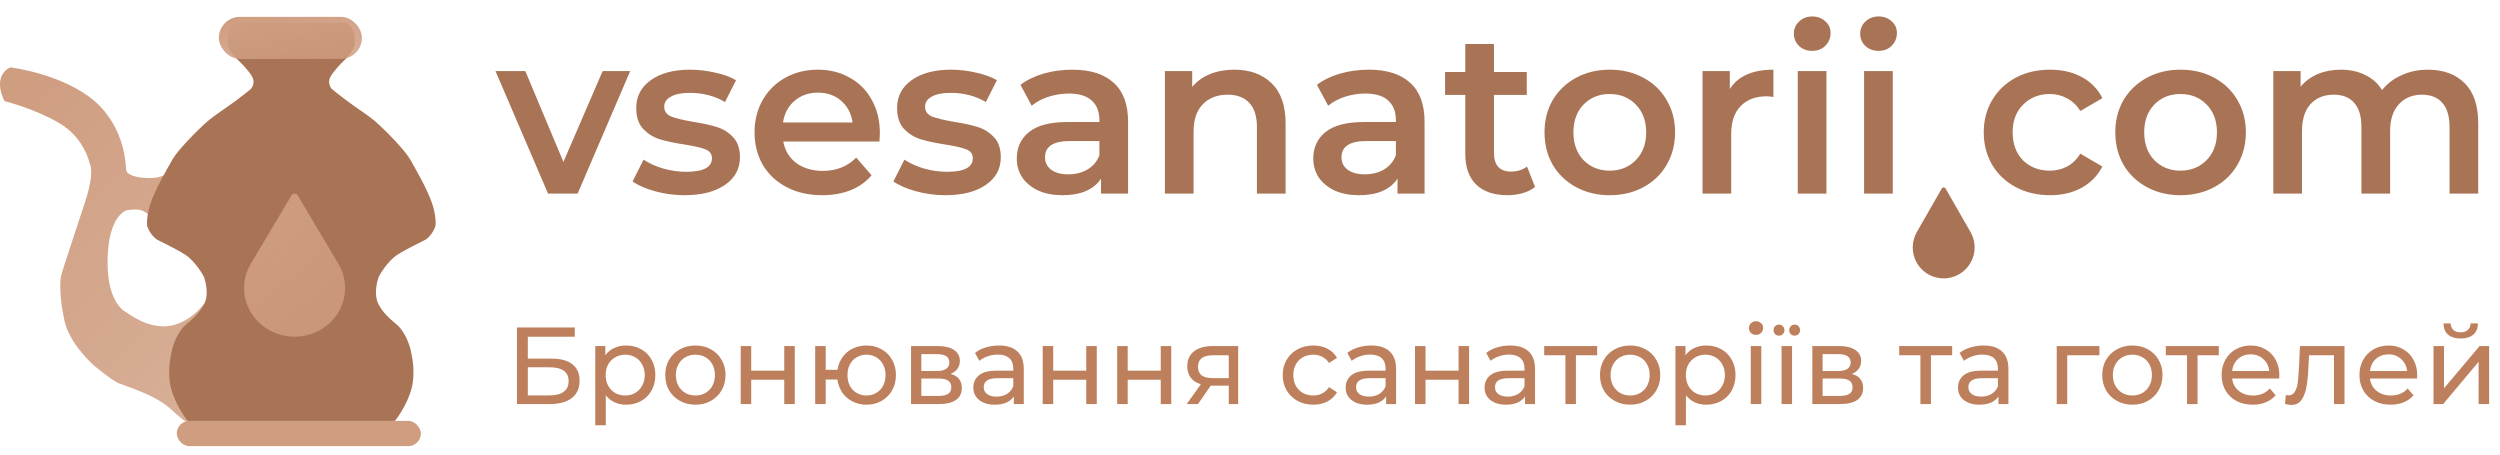
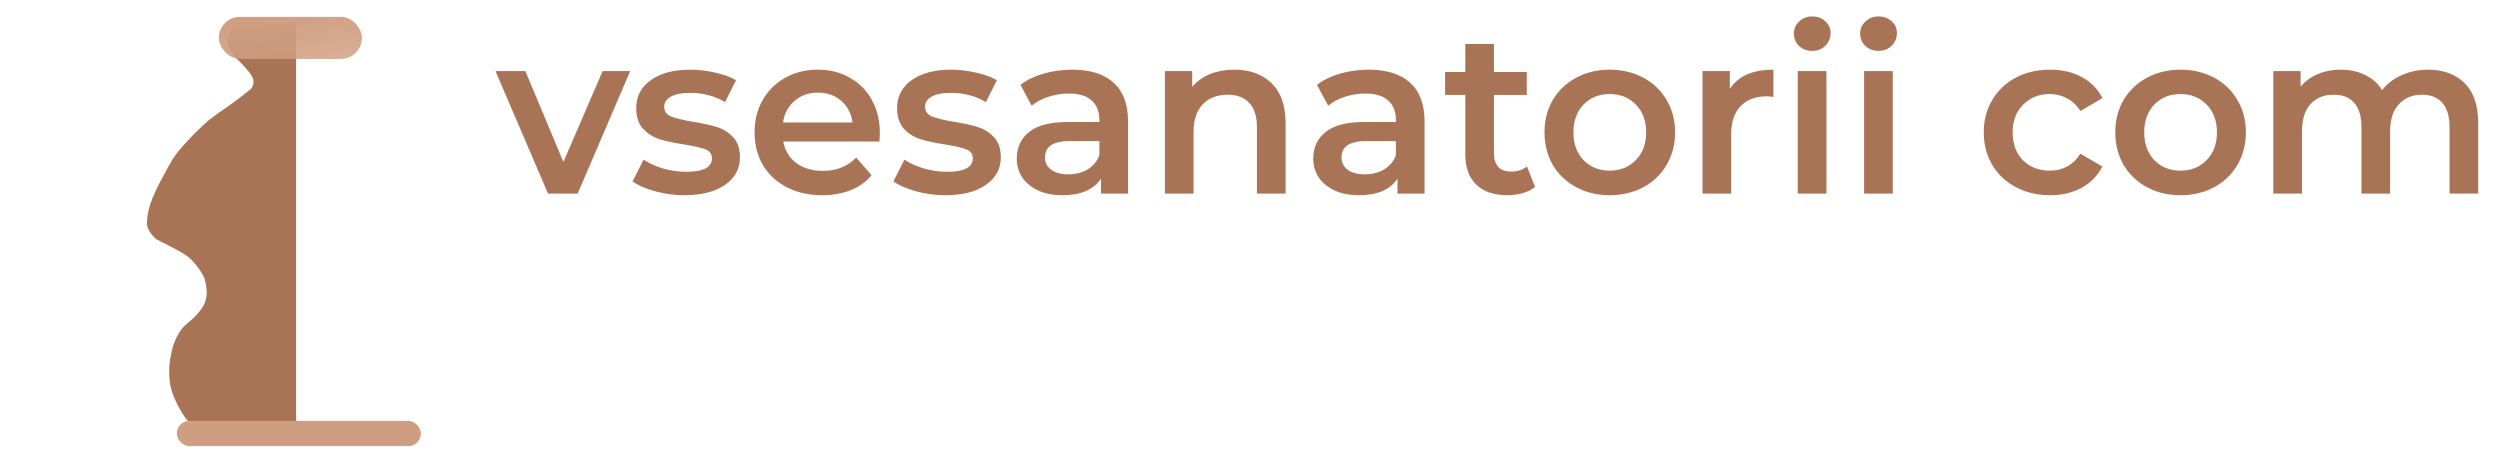
<svg xmlns="http://www.w3.org/2000/svg" width="297" height="54" viewBox="0 0 297 54" fill="none">
-   <path d="M61.417 38.9H68.281V40.005H62.704V42.605H65.538C66.621 42.605 67.445 42.83 68.008 43.281C68.571 43.732 68.853 44.382 68.853 45.231C68.853 46.124 68.545 46.808 67.93 47.285C67.323 47.762 66.452 48 65.317 48H61.417V38.9ZM65.265 46.973C66.01 46.973 66.578 46.83 66.968 46.544C67.358 46.258 67.553 45.838 67.553 45.283C67.553 44.182 66.79 43.632 65.265 43.632H62.704V46.973H65.265ZM74.371 41.045C75.038 41.045 75.636 41.192 76.165 41.487C76.694 41.782 77.105 42.193 77.4 42.722C77.703 43.251 77.855 43.862 77.855 44.555C77.855 45.248 77.703 45.864 77.4 46.401C77.105 46.93 76.694 47.341 76.165 47.636C75.636 47.931 75.038 48.078 74.371 48.078C73.877 48.078 73.422 47.983 73.006 47.792C72.599 47.601 72.252 47.324 71.966 46.96V50.522H70.718V41.11H71.914V42.202C72.191 41.821 72.542 41.535 72.967 41.344C73.391 41.145 73.859 41.045 74.371 41.045ZM74.267 46.986C74.709 46.986 75.103 46.886 75.45 46.687C75.805 46.479 76.082 46.193 76.282 45.829C76.49 45.456 76.594 45.032 76.594 44.555C76.594 44.078 76.49 43.658 76.282 43.294C76.082 42.921 75.805 42.635 75.45 42.436C75.103 42.237 74.709 42.137 74.267 42.137C73.834 42.137 73.439 42.241 73.084 42.449C72.737 42.648 72.46 42.93 72.252 43.294C72.052 43.658 71.953 44.078 71.953 44.555C71.953 45.032 72.052 45.456 72.252 45.829C72.451 46.193 72.728 46.479 73.084 46.687C73.439 46.886 73.834 46.986 74.267 46.986ZM82.619 48.078C81.934 48.078 81.319 47.926 80.773 47.623C80.227 47.32 79.798 46.904 79.486 46.375C79.183 45.838 79.031 45.231 79.031 44.555C79.031 43.879 79.183 43.277 79.486 42.748C79.798 42.211 80.227 41.795 80.773 41.5C81.319 41.197 81.934 41.045 82.619 41.045C83.304 41.045 83.915 41.197 84.452 41.5C84.998 41.795 85.423 42.211 85.726 42.748C86.038 43.277 86.194 43.879 86.194 44.555C86.194 45.231 86.038 45.838 85.726 46.375C85.423 46.904 84.998 47.32 84.452 47.623C83.915 47.926 83.304 48.078 82.619 48.078ZM82.619 46.986C83.061 46.986 83.455 46.886 83.802 46.687C84.157 46.479 84.435 46.193 84.634 45.829C84.833 45.456 84.933 45.032 84.933 44.555C84.933 44.078 84.833 43.658 84.634 43.294C84.435 42.921 84.157 42.635 83.802 42.436C83.455 42.237 83.061 42.137 82.619 42.137C82.177 42.137 81.778 42.237 81.423 42.436C81.076 42.635 80.799 42.921 80.591 43.294C80.392 43.658 80.292 44.078 80.292 44.555C80.292 45.032 80.392 45.456 80.591 45.829C80.799 46.193 81.076 46.479 81.423 46.687C81.778 46.886 82.177 46.986 82.619 46.986ZM87.996 41.11H89.244V44.035H93.17V41.11H94.418V48H93.17V45.114H89.244V48H87.996V41.11ZM102.942 41.045C103.609 41.045 104.207 41.197 104.736 41.5C105.264 41.795 105.68 42.211 105.984 42.748C106.287 43.277 106.439 43.879 106.439 44.555C106.439 45.231 106.287 45.838 105.984 46.375C105.68 46.904 105.264 47.32 104.736 47.623C104.207 47.926 103.609 48.078 102.942 48.078C102.335 48.078 101.785 47.952 101.291 47.701C100.797 47.45 100.389 47.099 100.069 46.648C99.757 46.189 99.562 45.669 99.484 45.088H98.093V48H96.845V41.11H98.093V43.931H99.497C99.583 43.359 99.783 42.856 100.095 42.423C100.415 41.981 100.818 41.643 101.304 41.409C101.798 41.166 102.344 41.045 102.942 41.045ZM102.942 46.986C103.366 46.986 103.748 46.886 104.086 46.687C104.432 46.488 104.705 46.206 104.905 45.842C105.104 45.469 105.204 45.04 105.204 44.555C105.204 44.078 105.104 43.658 104.905 43.294C104.705 42.921 104.432 42.635 104.086 42.436C103.748 42.237 103.366 42.137 102.942 42.137C102.517 42.137 102.131 42.237 101.785 42.436C101.438 42.635 101.165 42.921 100.966 43.294C100.775 43.658 100.68 44.078 100.68 44.555C100.68 45.04 100.775 45.469 100.966 45.842C101.165 46.206 101.438 46.488 101.785 46.687C102.131 46.886 102.517 46.986 102.942 46.986ZM112.925 44.425C113.818 44.65 114.264 45.209 114.264 46.102C114.264 46.709 114.035 47.177 113.575 47.506C113.125 47.835 112.449 48 111.547 48H108.232V41.11H111.43C112.245 41.11 112.882 41.266 113.341 41.578C113.801 41.881 114.03 42.315 114.03 42.878C114.03 43.242 113.931 43.558 113.731 43.827C113.541 44.087 113.272 44.286 112.925 44.425ZM109.454 44.074H111.326C111.803 44.074 112.163 43.987 112.405 43.814C112.657 43.641 112.782 43.389 112.782 43.06C112.782 42.401 112.297 42.072 111.326 42.072H109.454V44.074ZM111.456 47.038C111.976 47.038 112.366 46.956 112.626 46.791C112.886 46.626 113.016 46.371 113.016 46.024C113.016 45.669 112.895 45.404 112.652 45.231C112.418 45.058 112.046 44.971 111.534 44.971H109.454V47.038H111.456ZM118.675 41.045C119.628 41.045 120.356 41.279 120.859 41.747C121.37 42.215 121.626 42.913 121.626 43.84V48H120.443V47.09C120.235 47.411 119.936 47.658 119.546 47.831C119.164 47.996 118.709 48.078 118.181 48.078C117.409 48.078 116.79 47.892 116.322 47.519C115.862 47.146 115.633 46.657 115.633 46.05C115.633 45.443 115.854 44.958 116.296 44.594C116.738 44.221 117.44 44.035 118.402 44.035H120.378V43.788C120.378 43.251 120.222 42.839 119.91 42.553C119.598 42.267 119.138 42.124 118.532 42.124C118.124 42.124 117.726 42.193 117.336 42.332C116.946 42.462 116.616 42.64 116.348 42.865L115.828 41.929C116.183 41.643 116.608 41.426 117.102 41.279C117.596 41.123 118.12 41.045 118.675 41.045ZM118.389 47.116C118.865 47.116 119.277 47.012 119.624 46.804C119.97 46.587 120.222 46.284 120.378 45.894V44.932H118.454C117.396 44.932 116.868 45.287 116.868 45.998C116.868 46.345 117.002 46.618 117.271 46.817C117.539 47.016 117.912 47.116 118.389 47.116ZM123.873 41.11H125.121V44.035H129.047V41.11H130.295V48H129.047V45.114H125.121V48H123.873V41.11ZM132.722 41.11H133.97V44.035H137.896V41.11H139.144V48H137.896V45.114H133.97V48H132.722V41.11ZM147.095 41.11V48H145.977V45.816H143.975H143.832L142.324 48H140.985L142.662 45.647C142.142 45.491 141.744 45.235 141.466 44.88C141.189 44.516 141.05 44.065 141.05 43.528C141.05 42.739 141.319 42.141 141.856 41.734C142.394 41.318 143.135 41.11 144.079 41.11H147.095ZM142.324 43.567C142.324 44.026 142.467 44.369 142.753 44.594C143.048 44.811 143.486 44.919 144.066 44.919H145.977V42.202H144.118C142.922 42.202 142.324 42.657 142.324 43.567ZM156.025 48.078C155.323 48.078 154.694 47.926 154.14 47.623C153.594 47.32 153.165 46.904 152.853 46.375C152.541 45.838 152.385 45.231 152.385 44.555C152.385 43.879 152.541 43.277 152.853 42.748C153.165 42.211 153.594 41.795 154.14 41.5C154.694 41.197 155.323 41.045 156.025 41.045C156.649 41.045 157.203 41.171 157.689 41.422C158.183 41.673 158.564 42.037 158.833 42.514L157.884 43.125C157.667 42.796 157.398 42.549 157.078 42.384C156.757 42.219 156.402 42.137 156.012 42.137C155.561 42.137 155.154 42.237 154.79 42.436C154.434 42.635 154.153 42.921 153.945 43.294C153.745 43.658 153.646 44.078 153.646 44.555C153.646 45.04 153.745 45.469 153.945 45.842C154.153 46.206 154.434 46.488 154.79 46.687C155.154 46.886 155.561 46.986 156.012 46.986C156.402 46.986 156.757 46.904 157.078 46.739C157.398 46.574 157.667 46.327 157.884 45.998L158.833 46.596C158.564 47.073 158.183 47.441 157.689 47.701C157.203 47.952 156.649 48.078 156.025 48.078ZM162.905 41.045C163.859 41.045 164.587 41.279 165.089 41.747C165.601 42.215 165.856 42.913 165.856 43.84V48H164.673V47.09C164.465 47.411 164.166 47.658 163.776 47.831C163.395 47.996 162.94 48.078 162.411 48.078C161.64 48.078 161.02 47.892 160.552 47.519C160.093 47.146 159.863 46.657 159.863 46.05C159.863 45.443 160.084 44.958 160.526 44.594C160.968 44.221 161.67 44.035 162.632 44.035H164.608V43.788C164.608 43.251 164.452 42.839 164.14 42.553C163.828 42.267 163.369 42.124 162.762 42.124C162.355 42.124 161.956 42.193 161.566 42.332C161.176 42.462 160.847 42.64 160.578 42.865L160.058 41.929C160.414 41.643 160.838 41.426 161.332 41.279C161.826 41.123 162.351 41.045 162.905 41.045ZM162.619 47.116C163.096 47.116 163.508 47.012 163.854 46.804C164.201 46.587 164.452 46.284 164.608 45.894V44.932H162.684C161.627 44.932 161.098 45.287 161.098 45.998C161.098 46.345 161.233 46.618 161.501 46.817C161.77 47.016 162.143 47.116 162.619 47.116ZM168.104 41.11H169.352V44.035H173.278V41.11H174.526V48H173.278V45.114H169.352V48H168.104V41.11ZM179.409 41.045C180.362 41.045 181.09 41.279 181.593 41.747C182.104 42.215 182.36 42.913 182.36 43.84V48H181.177V47.09C180.969 47.411 180.67 47.658 180.28 47.831C179.899 47.996 179.444 48.078 178.915 48.078C178.144 48.078 177.524 47.892 177.056 47.519C176.597 47.146 176.367 46.657 176.367 46.05C176.367 45.443 176.588 44.958 177.03 44.594C177.472 44.221 178.174 44.035 179.136 44.035H181.112V43.788C181.112 43.251 180.956 42.839 180.644 42.553C180.332 42.267 179.873 42.124 179.266 42.124C178.859 42.124 178.46 42.193 178.07 42.332C177.68 42.462 177.351 42.64 177.082 42.865L176.562 41.929C176.917 41.643 177.342 41.426 177.836 41.279C178.33 41.123 178.854 41.045 179.409 41.045ZM179.123 47.116C179.6 47.116 180.011 47.012 180.358 46.804C180.705 46.587 180.956 46.284 181.112 45.894V44.932H179.188C178.131 44.932 177.602 45.287 177.602 45.998C177.602 46.345 177.736 46.618 178.005 46.817C178.274 47.016 178.646 47.116 179.123 47.116ZM189.742 42.202H187.22V48H185.972V42.202H183.45V41.11H189.742V42.202ZM193.665 48.078C192.98 48.078 192.365 47.926 191.819 47.623C191.273 47.32 190.844 46.904 190.532 46.375C190.229 45.838 190.077 45.231 190.077 44.555C190.077 43.879 190.229 43.277 190.532 42.748C190.844 42.211 191.273 41.795 191.819 41.5C192.365 41.197 192.98 41.045 193.665 41.045C194.35 41.045 194.961 41.197 195.498 41.5C196.044 41.795 196.469 42.211 196.772 42.748C197.084 43.277 197.24 43.879 197.24 44.555C197.24 45.231 197.084 45.838 196.772 46.375C196.469 46.904 196.044 47.32 195.498 47.623C194.961 47.926 194.35 48.078 193.665 48.078ZM193.665 46.986C194.107 46.986 194.501 46.886 194.848 46.687C195.203 46.479 195.481 46.193 195.68 45.829C195.879 45.456 195.979 45.032 195.979 44.555C195.979 44.078 195.879 43.658 195.68 43.294C195.481 42.921 195.203 42.635 194.848 42.436C194.501 42.237 194.107 42.137 193.665 42.137C193.223 42.137 192.824 42.237 192.469 42.436C192.122 42.635 191.845 42.921 191.637 43.294C191.438 43.658 191.338 44.078 191.338 44.555C191.338 45.032 191.438 45.456 191.637 45.829C191.845 46.193 192.122 46.479 192.469 46.687C192.824 46.886 193.223 46.986 193.665 46.986ZM202.695 41.045C203.362 41.045 203.96 41.192 204.489 41.487C205.018 41.782 205.429 42.193 205.724 42.722C206.027 43.251 206.179 43.862 206.179 44.555C206.179 45.248 206.027 45.864 205.724 46.401C205.429 46.93 205.018 47.341 204.489 47.636C203.96 47.931 203.362 48.078 202.695 48.078C202.201 48.078 201.746 47.983 201.33 47.792C200.923 47.601 200.576 47.324 200.29 46.96V50.522H199.042V41.11H200.238V42.202C200.515 41.821 200.866 41.535 201.291 41.344C201.716 41.145 202.184 41.045 202.695 41.045ZM202.591 46.986C203.033 46.986 203.427 46.886 203.774 46.687C204.129 46.479 204.407 46.193 204.606 45.829C204.814 45.456 204.918 45.032 204.918 44.555C204.918 44.078 204.814 43.658 204.606 43.294C204.407 42.921 204.129 42.635 203.774 42.436C203.427 42.237 203.033 42.137 202.591 42.137C202.158 42.137 201.763 42.241 201.408 42.449C201.061 42.648 200.784 42.93 200.576 43.294C200.377 43.658 200.277 44.078 200.277 44.555C200.277 45.032 200.377 45.456 200.576 45.829C200.775 46.193 201.053 46.479 201.408 46.687C201.763 46.886 202.158 46.986 202.591 46.986ZM207.992 41.11H209.24V48H207.992V41.11ZM208.616 39.784C208.374 39.784 208.17 39.706 208.005 39.55C207.849 39.394 207.771 39.203 207.771 38.978C207.771 38.753 207.849 38.562 208.005 38.406C208.17 38.241 208.374 38.159 208.616 38.159C208.859 38.159 209.058 38.237 209.214 38.393C209.379 38.54 209.461 38.727 209.461 38.952C209.461 39.186 209.379 39.385 209.214 39.55C209.058 39.706 208.859 39.784 208.616 39.784ZM211.648 41.11H212.896V48H211.648V41.11ZM211.349 39.875C211.158 39.875 211.002 39.814 210.881 39.693C210.76 39.563 210.699 39.407 210.699 39.225C210.699 39.034 210.76 38.878 210.881 38.757C211.002 38.627 211.158 38.562 211.349 38.562C211.531 38.562 211.683 38.627 211.804 38.757C211.925 38.878 211.986 39.034 211.986 39.225C211.986 39.416 211.925 39.572 211.804 39.693C211.683 39.814 211.531 39.875 211.349 39.875ZM213.195 39.875C213.013 39.875 212.861 39.814 212.74 39.693C212.619 39.563 212.558 39.407 212.558 39.225C212.558 39.034 212.619 38.878 212.74 38.757C212.861 38.627 213.013 38.562 213.195 38.562C213.386 38.562 213.542 38.627 213.663 38.757C213.784 38.878 213.845 39.034 213.845 39.225C213.845 39.416 213.784 39.572 213.663 39.693C213.542 39.814 213.386 39.875 213.195 39.875ZM219.998 44.425C220.89 44.65 221.337 45.209 221.337 46.102C221.337 46.709 221.107 47.177 220.648 47.506C220.197 47.835 219.521 48 218.62 48H215.305V41.11H218.503C219.317 41.11 219.954 41.266 220.414 41.578C220.873 41.881 221.103 42.315 221.103 42.878C221.103 43.242 221.003 43.558 220.804 43.827C220.613 44.087 220.344 44.286 219.998 44.425ZM216.527 44.074H218.399C218.875 44.074 219.235 43.987 219.478 43.814C219.729 43.641 219.855 43.389 219.855 43.06C219.855 42.401 219.369 42.072 218.399 42.072H216.527V44.074ZM218.529 47.038C219.049 47.038 219.439 46.956 219.699 46.791C219.959 46.626 220.089 46.371 220.089 46.024C220.089 45.669 219.967 45.404 219.725 45.231C219.491 45.058 219.118 44.971 218.607 44.971H216.527V47.038H218.529ZM231.916 42.202H229.394V48H228.146V42.202H225.624V41.11H231.916V42.202ZM235.649 41.045C236.603 41.045 237.331 41.279 237.833 41.747C238.345 42.215 238.6 42.913 238.6 43.84V48H237.417V47.09C237.209 47.411 236.91 47.658 236.52 47.831C236.139 47.996 235.684 48.078 235.155 48.078C234.384 48.078 233.764 47.892 233.296 47.519C232.837 47.146 232.607 46.657 232.607 46.05C232.607 45.443 232.828 44.958 233.27 44.594C233.712 44.221 234.414 44.035 235.376 44.035H237.352V43.788C237.352 43.251 237.196 42.839 236.884 42.553C236.572 42.267 236.113 42.124 235.506 42.124C235.099 42.124 234.7 42.193 234.31 42.332C233.92 42.462 233.591 42.64 233.322 42.865L232.802 41.929C233.158 41.643 233.582 41.426 234.076 41.279C234.57 41.123 235.095 41.045 235.649 41.045ZM235.363 47.116C235.84 47.116 236.252 47.012 236.598 46.804C236.945 46.587 237.196 46.284 237.352 45.894V44.932H235.428C234.371 44.932 233.842 45.287 233.842 45.998C233.842 46.345 233.977 46.618 234.245 46.817C234.514 47.016 234.887 47.116 235.363 47.116ZM249.409 42.202H245.587V48H244.339V41.11H249.409V42.202ZM253.333 48.078C252.648 48.078 252.033 47.926 251.487 47.623C250.941 47.32 250.512 46.904 250.2 46.375C249.897 45.838 249.745 45.231 249.745 44.555C249.745 43.879 249.897 43.277 250.2 42.748C250.512 42.211 250.941 41.795 251.487 41.5C252.033 41.197 252.648 41.045 253.333 41.045C254.018 41.045 254.629 41.197 255.166 41.5C255.712 41.795 256.137 42.211 256.44 42.748C256.752 43.277 256.908 43.879 256.908 44.555C256.908 45.231 256.752 45.838 256.44 46.375C256.137 46.904 255.712 47.32 255.166 47.623C254.629 47.926 254.018 48.078 253.333 48.078ZM253.333 46.986C253.775 46.986 254.169 46.886 254.516 46.687C254.871 46.479 255.149 46.193 255.348 45.829C255.547 45.456 255.647 45.032 255.647 44.555C255.647 44.078 255.547 43.658 255.348 43.294C255.149 42.921 254.871 42.635 254.516 42.436C254.169 42.237 253.775 42.137 253.333 42.137C252.891 42.137 252.492 42.237 252.137 42.436C251.79 42.635 251.513 42.921 251.305 43.294C251.106 43.658 251.006 44.078 251.006 44.555C251.006 45.032 251.106 45.456 251.305 45.829C251.513 46.193 251.79 46.479 252.137 46.687C252.492 46.886 252.891 46.986 253.333 46.986ZM263.591 42.202H261.069V48H259.821V42.202H257.299V41.11H263.591V42.202ZM270.79 44.594C270.79 44.689 270.781 44.815 270.764 44.971H265.174C265.252 45.578 265.516 46.067 265.967 46.44C266.426 46.804 266.994 46.986 267.67 46.986C268.493 46.986 269.156 46.709 269.659 46.154L270.348 46.96C270.036 47.324 269.646 47.601 269.178 47.792C268.718 47.983 268.203 48.078 267.631 48.078C266.903 48.078 266.257 47.931 265.694 47.636C265.13 47.333 264.693 46.912 264.381 46.375C264.077 45.838 263.926 45.231 263.926 44.555C263.926 43.888 264.073 43.285 264.368 42.748C264.671 42.211 265.083 41.795 265.603 41.5C266.131 41.197 266.725 41.045 267.384 41.045C268.042 41.045 268.627 41.197 269.139 41.5C269.659 41.795 270.062 42.211 270.348 42.748C270.642 43.285 270.79 43.901 270.79 44.594ZM267.384 42.098C266.786 42.098 266.283 42.28 265.876 42.644C265.477 43.008 265.243 43.485 265.174 44.074H269.594C269.524 43.493 269.286 43.021 268.879 42.657C268.48 42.284 267.982 42.098 267.384 42.098ZM278.526 41.11V48H277.278V42.202H274.314L274.236 43.736C274.193 44.663 274.111 45.439 273.989 46.063C273.868 46.678 273.669 47.172 273.391 47.545C273.114 47.918 272.728 48.104 272.234 48.104C272.009 48.104 271.753 48.065 271.467 47.987L271.545 46.934C271.658 46.96 271.762 46.973 271.857 46.973C272.204 46.973 272.464 46.821 272.637 46.518C272.811 46.215 272.923 45.855 272.975 45.439C273.027 45.023 273.075 44.429 273.118 43.658L273.235 41.11H278.526ZM287.166 44.594C287.166 44.689 287.158 44.815 287.14 44.971H281.55C281.628 45.578 281.893 46.067 282.343 46.44C282.803 46.804 283.37 46.986 284.046 46.986C284.87 46.986 285.533 46.709 286.035 46.154L286.724 46.96C286.412 47.324 286.022 47.601 285.554 47.792C285.095 47.983 284.579 48.078 284.007 48.078C283.279 48.078 282.634 47.931 282.07 47.636C281.507 47.333 281.069 46.912 280.757 46.375C280.454 45.838 280.302 45.231 280.302 44.555C280.302 43.888 280.45 43.285 280.744 42.748C281.048 42.211 281.459 41.795 281.979 41.5C282.508 41.197 283.102 41.045 283.76 41.045C284.419 41.045 285.004 41.197 285.515 41.5C286.035 41.795 286.438 42.211 286.724 42.748C287.019 43.285 287.166 43.901 287.166 44.594ZM283.76 42.098C283.162 42.098 282.66 42.28 282.252 42.644C281.854 43.008 281.62 43.485 281.55 44.074H285.97C285.901 43.493 285.663 43.021 285.255 42.657C284.857 42.284 284.358 42.098 283.76 42.098ZM289.103 41.11H290.351V46.128L294.576 41.11H295.707V48H294.459V42.982L290.247 48H289.103V41.11ZM292.327 40.213C291.685 40.213 291.187 40.061 290.832 39.758C290.476 39.446 290.294 39 290.286 38.419H291.131C291.139 38.74 291.248 39 291.456 39.199C291.672 39.39 291.958 39.485 292.314 39.485C292.669 39.485 292.955 39.39 293.172 39.199C293.388 39 293.501 38.74 293.51 38.419H294.381C294.372 39 294.186 39.446 293.822 39.758C293.458 40.061 292.959 40.213 292.327 40.213Z" fill="#BD7F5C" />
  <path d="M74.867 8.442L68.624 23H65.107L58.864 8.442H62.408L66.933 19.238L71.595 8.442H74.867ZM81.308 23.191C80.127 23.191 78.973 23.036 77.846 22.727C76.719 22.418 75.82 22.028 75.147 21.555L76.456 18.965C77.11 19.401 77.891 19.756 78.8 20.028C79.727 20.283 80.636 20.41 81.526 20.41C83.562 20.41 84.58 19.874 84.58 18.802C84.58 18.293 84.316 17.938 83.789 17.738C83.28 17.538 82.453 17.348 81.308 17.166C80.109 16.984 79.127 16.775 78.364 16.539C77.619 16.303 76.965 15.894 76.401 15.312C75.856 14.712 75.583 13.885 75.583 12.831C75.583 11.45 76.156 10.35 77.301 9.532C78.464 8.696 80.027 8.278 81.99 8.278C82.99 8.278 83.989 8.397 84.989 8.633C85.988 8.851 86.806 9.151 87.442 9.532L86.134 12.122C84.898 11.395 83.507 11.032 81.963 11.032C80.963 11.032 80.2 11.186 79.673 11.495C79.164 11.786 78.909 12.177 78.909 12.668C78.909 13.213 79.182 13.604 79.727 13.84C80.29 14.058 81.154 14.267 82.317 14.467C83.48 14.649 84.434 14.858 85.18 15.094C85.925 15.33 86.561 15.73 87.088 16.294C87.633 16.857 87.906 17.657 87.906 18.693C87.906 20.056 87.315 21.146 86.134 21.964C84.952 22.782 83.344 23.191 81.308 23.191ZM104.526 15.803C104.526 16.039 104.508 16.375 104.472 16.811H93.049C93.249 17.884 93.767 18.738 94.603 19.374C95.457 19.992 96.511 20.301 97.765 20.301C99.365 20.301 100.682 19.774 101.718 18.72L103.545 20.819C102.89 21.601 102.063 22.191 101.064 22.591C100.064 22.991 98.937 23.191 97.683 23.191C96.084 23.191 94.675 22.873 93.458 22.237C92.24 21.601 91.295 20.719 90.622 19.592C89.968 18.447 89.641 17.157 89.641 15.721C89.641 14.303 89.959 13.031 90.595 11.904C91.249 10.759 92.149 9.869 93.294 9.233C94.439 8.596 95.73 8.278 97.165 8.278C98.583 8.278 99.846 8.596 100.955 9.233C102.082 9.851 102.954 10.732 103.572 11.877C104.208 13.004 104.526 14.312 104.526 15.803ZM97.165 11.005C96.075 11.005 95.148 11.332 94.385 11.986C93.639 12.622 93.185 13.476 93.022 14.549H101.282C101.137 13.495 100.691 12.64 99.946 11.986C99.201 11.332 98.274 11.005 97.165 11.005ZM112.298 23.191C111.116 23.191 109.962 23.036 108.835 22.727C107.709 22.418 106.809 22.028 106.136 21.555L107.445 18.965C108.099 19.401 108.881 19.756 109.79 20.028C110.717 20.283 111.625 20.41 112.516 20.41C114.551 20.41 115.569 19.874 115.569 18.802C115.569 18.293 115.306 17.938 114.779 17.738C114.27 17.538 113.443 17.348 112.298 17.166C111.098 16.984 110.117 16.775 109.353 16.539C108.608 16.303 107.954 15.894 107.391 15.312C106.845 14.712 106.573 13.885 106.573 12.831C106.573 11.45 107.145 10.35 108.29 9.532C109.453 8.696 111.016 8.278 112.979 8.278C113.979 8.278 114.979 8.397 115.978 8.633C116.978 8.851 117.796 9.151 118.432 9.532L117.123 12.122C115.887 11.395 114.497 11.032 112.952 11.032C111.952 11.032 111.189 11.186 110.662 11.495C110.153 11.786 109.899 12.177 109.899 12.668C109.899 13.213 110.171 13.604 110.717 13.84C111.28 14.058 112.143 14.267 113.306 14.467C114.47 14.649 115.424 14.858 116.169 15.094C116.914 15.33 117.55 15.73 118.077 16.294C118.623 16.857 118.895 17.657 118.895 18.693C118.895 20.056 118.305 21.146 117.123 21.964C115.942 22.782 114.333 23.191 112.298 23.191ZM127.391 8.278C129.536 8.278 131.172 8.796 132.299 9.832C133.444 10.85 134.016 12.395 134.016 14.467V23H130.799V21.228C130.381 21.864 129.781 22.355 129 22.7C128.237 23.027 127.31 23.191 126.219 23.191C125.129 23.191 124.174 23.009 123.357 22.646C122.539 22.264 121.903 21.746 121.448 21.092C121.012 20.419 120.794 19.665 120.794 18.829C120.794 17.52 121.276 16.475 122.239 15.694C123.22 14.894 124.756 14.494 126.846 14.494H130.608V14.276C130.608 13.258 130.299 12.477 129.681 11.932C129.082 11.386 128.182 11.114 126.982 11.114C126.165 11.114 125.356 11.241 124.556 11.495C123.775 11.75 123.111 12.104 122.566 12.559L121.23 10.078C121.993 9.496 122.911 9.051 123.984 8.742C125.056 8.433 126.192 8.278 127.391 8.278ZM126.928 20.71C127.782 20.71 128.536 20.519 129.191 20.137C129.863 19.738 130.336 19.174 130.608 18.447V16.757H127.092C125.129 16.757 124.147 17.402 124.147 18.693C124.147 19.311 124.393 19.801 124.883 20.165C125.374 20.528 126.056 20.71 126.928 20.71ZM146.65 8.278C148.486 8.278 149.958 8.815 151.066 9.887C152.175 10.959 152.729 12.55 152.729 14.658V23H149.322V15.094C149.322 13.822 149.022 12.868 148.422 12.231C147.822 11.577 146.968 11.25 145.859 11.25C144.605 11.25 143.615 11.632 142.888 12.395C142.161 13.14 141.797 14.222 141.797 15.639V23H138.39V8.442H141.634V10.323C142.197 9.651 142.906 9.142 143.76 8.796C144.614 8.451 145.578 8.278 146.65 8.278ZM162.614 8.278C164.759 8.278 166.394 8.796 167.521 9.832C168.666 10.85 169.239 12.395 169.239 14.467V23H166.022V21.228C165.604 21.864 165.004 22.355 164.222 22.7C163.459 23.027 162.532 23.191 161.442 23.191C160.351 23.191 159.397 23.009 158.579 22.646C157.761 22.264 157.125 21.746 156.671 21.092C156.235 20.419 156.016 19.665 156.016 18.829C156.016 17.52 156.498 16.475 157.461 15.694C158.443 14.894 159.979 14.494 162.069 14.494H165.831V14.276C165.831 13.258 165.522 12.477 164.904 11.932C164.304 11.386 163.404 11.114 162.205 11.114C161.387 11.114 160.578 11.241 159.779 11.495C158.997 11.75 158.334 12.104 157.788 12.559L156.453 10.078C157.216 9.496 158.134 9.051 159.206 8.742C160.278 8.433 161.414 8.278 162.614 8.278ZM162.15 20.71C163.005 20.71 163.759 20.519 164.413 20.137C165.086 19.738 165.558 19.174 165.831 18.447V16.757H162.314C160.351 16.757 159.37 17.402 159.37 18.693C159.37 19.311 159.615 19.801 160.106 20.165C160.596 20.528 161.278 20.71 162.15 20.71ZM182.363 22.209C181.963 22.537 181.473 22.782 180.891 22.945C180.328 23.109 179.728 23.191 179.092 23.191C177.492 23.191 176.256 22.773 175.384 21.937C174.512 21.101 174.076 19.883 174.076 18.284V11.277H171.676V8.551H174.076V5.225H177.483V8.551H181.382V11.277H177.483V18.202C177.483 18.911 177.656 19.456 178.001 19.838C178.347 20.201 178.846 20.383 179.501 20.383C180.264 20.383 180.9 20.183 181.409 19.783L182.363 22.209ZM191.23 23.191C189.758 23.191 188.431 22.873 187.25 22.237C186.069 21.601 185.142 20.719 184.469 19.592C183.815 18.447 183.488 17.157 183.488 15.721C183.488 14.285 183.815 13.004 184.469 11.877C185.142 10.75 186.069 9.869 187.25 9.233C188.431 8.596 189.758 8.278 191.23 8.278C192.721 8.278 194.056 8.596 195.238 9.233C196.419 9.869 197.337 10.75 197.991 11.877C198.664 13.004 199 14.285 199 15.721C199 17.157 198.664 18.447 197.991 19.592C197.337 20.719 196.419 21.601 195.238 22.237C194.056 22.873 192.721 23.191 191.23 23.191ZM191.23 20.274C192.484 20.274 193.52 19.856 194.338 19.02C195.156 18.184 195.565 17.084 195.565 15.721C195.565 14.358 195.156 13.258 194.338 12.422C193.52 11.586 192.484 11.168 191.23 11.168C189.976 11.168 188.94 11.586 188.122 12.422C187.323 13.258 186.923 14.358 186.923 15.721C186.923 17.084 187.323 18.184 188.122 19.02C188.94 19.856 189.976 20.274 191.23 20.274ZM205.503 10.569C206.484 9.042 208.211 8.278 210.683 8.278V11.523C210.392 11.468 210.128 11.441 209.892 11.441C208.565 11.441 207.529 11.832 206.784 12.613C206.039 13.377 205.666 14.485 205.666 15.939V23H202.259V8.442H205.503V10.569ZM213.573 8.442H216.981V23H213.573V8.442ZM215.291 6.043C214.673 6.043 214.155 5.852 213.737 5.47C213.319 5.071 213.11 4.58 213.11 3.998C213.11 3.417 213.319 2.935 213.737 2.553C214.155 2.154 214.673 1.954 215.291 1.954C215.909 1.954 216.427 2.144 216.845 2.526C217.263 2.89 217.472 3.353 217.472 3.916C217.472 4.516 217.263 5.025 216.845 5.443C216.445 5.843 215.927 6.043 215.291 6.043ZM221.454 8.442H224.862V23H221.454V8.442ZM223.171 6.043C222.554 6.043 222.036 5.852 221.618 5.47C221.199 5.071 220.99 4.58 220.99 3.998C220.99 3.417 221.199 2.935 221.618 2.553C222.036 2.154 222.554 1.954 223.171 1.954C223.789 1.954 224.307 2.144 224.725 2.526C225.143 2.89 225.352 3.353 225.352 3.916C225.352 4.516 225.143 5.025 224.725 5.443C224.326 5.843 223.808 6.043 223.171 6.043ZM243.548 23.191C242.04 23.191 240.685 22.873 239.486 22.237C238.286 21.601 237.35 20.719 236.678 19.592C236.005 18.447 235.669 17.157 235.669 15.721C235.669 14.285 236.005 13.004 236.678 11.877C237.35 10.75 238.277 9.869 239.459 9.233C240.658 8.596 242.021 8.278 243.548 8.278C244.984 8.278 246.238 8.569 247.31 9.151C248.401 9.732 249.219 10.569 249.764 11.659L247.147 13.186C246.729 12.513 246.202 12.013 245.565 11.686C244.947 11.341 244.266 11.168 243.521 11.168C242.249 11.168 241.194 11.586 240.358 12.422C239.522 13.24 239.104 14.34 239.104 15.721C239.104 17.102 239.513 18.211 240.331 19.047C241.167 19.865 242.23 20.274 243.521 20.274C244.266 20.274 244.947 20.11 245.565 19.783C246.202 19.438 246.729 18.929 247.147 18.256L249.764 19.783C249.2 20.874 248.373 21.719 247.283 22.318C246.211 22.9 244.966 23.191 243.548 23.191ZM259.04 23.191C257.567 23.191 256.241 22.873 255.059 22.237C253.878 21.601 252.951 20.719 252.279 19.592C251.624 18.447 251.297 17.157 251.297 15.721C251.297 14.285 251.624 13.004 252.279 11.877C252.951 10.75 253.878 9.869 255.059 9.233C256.241 8.596 257.567 8.278 259.04 8.278C260.53 8.278 261.866 8.596 263.047 9.233C264.228 9.869 265.146 10.75 265.801 11.877C266.473 13.004 266.809 14.285 266.809 15.721C266.809 17.157 266.473 18.447 265.801 19.592C265.146 20.719 264.228 21.601 263.047 22.237C261.866 22.873 260.53 23.191 259.04 23.191ZM259.04 20.274C260.294 20.274 261.33 19.856 262.147 19.02C262.965 18.184 263.374 17.084 263.374 15.721C263.374 14.358 262.965 13.258 262.147 12.422C261.33 11.586 260.294 11.168 259.04 11.168C257.785 11.168 256.75 11.586 255.932 12.422C255.132 13.258 254.732 14.358 254.732 15.721C254.732 17.084 255.132 18.184 255.932 19.02C256.75 19.856 257.785 20.274 259.04 20.274ZM288.443 8.278C290.278 8.278 291.732 8.815 292.805 9.887C293.877 10.941 294.413 12.531 294.413 14.658V23H291.005V15.094C291.005 13.822 290.724 12.868 290.16 12.231C289.597 11.577 288.788 11.25 287.734 11.25C286.589 11.25 285.671 11.632 284.98 12.395C284.29 13.14 283.944 14.213 283.944 15.612V23H280.537V15.094C280.537 13.822 280.255 12.868 279.691 12.231C279.128 11.577 278.319 11.25 277.265 11.25C276.102 11.25 275.175 11.623 274.484 12.368C273.812 13.113 273.476 14.194 273.476 15.612V23H270.068V8.442H273.312V10.296C273.857 9.642 274.539 9.142 275.357 8.796C276.175 8.451 277.083 8.278 278.083 8.278C279.173 8.278 280.137 8.487 280.973 8.905C281.827 9.305 282.499 9.905 282.99 10.705C283.59 9.941 284.362 9.351 285.307 8.933C286.253 8.497 287.298 8.278 288.443 8.278Z" fill="#A97456" />
-   <path d="M20.352 38.681C23.027 38.136 24.589 35.621 24.589 35.621L25 51C25 51 23.48 50.867 22.259 50.196C21.389 49.718 20.503 48.719 19.743 48.147C17.915 46.773 15.055 45.917 14.155 45.554C13.254 45.191 11.109 43.375 11.109 43.375C11.109 43.375 8.275 40.885 7.666 38.136C7.057 35.387 7.084 33.364 7.296 32.612C7.507 31.86 8.885 27.71 10.103 24.002C11.321 20.293 10.659 19.437 10.659 19.437C10.659 19.437 10.05 16.351 6.978 14.588C3.906 12.824 0.542 12.02 0.542 12.02C0.542 12.02 -0.173 10.775 0.039 9.556C0.251 8.337 1.231 8 1.231 8C1.231 8 7.507 8.778 11.242 12.02C14.976 15.262 14.949 19.878 14.976 20.163C15.002 20.449 15.344 21.071 17.544 21.149C19.745 21.227 20.246 20.163 20.246 20.163L17.703 25.558C17.703 25.558 17.227 25.065 16.591 24.936C15.956 24.806 15.029 24.987 15.029 24.987C15.029 24.987 12.857 25.558 12.778 30.901C12.698 36.243 15.055 37.125 15.055 37.125C15.055 37.125 17.677 39.226 20.352 38.681Z" fill="url(#paint0_linear)" />
-   <path d="M48.828 41.752C49.119 43.075 49.198 44.159 49.039 45.429C48.881 46.699 48.113 48.313 47.24 49.583C46.367 50.852 44.251 51.487 44.251 51.487H34.039V2.704H41.023C41.023 2.704 41.525 2.813 41.843 3.444C42.075 3.904 42.161 4.291 42.161 5.164C42.161 6.037 40.679 7.386 40.679 7.386C40.679 7.386 39.595 8.444 39.224 9.185C38.854 9.926 39.41 10.561 39.41 10.561C39.41 10.561 39.973 11.043 41.129 11.91C42.277 12.771 43.804 13.751 44.489 14.344C45.865 15.534 48.14 17.889 48.748 18.974C49.357 20.058 50.792 22.495 51.367 24.265C51.748 25.435 51.817 26.605 51.711 26.91C51.447 27.678 50.891 28.26 50.6 28.445C50.309 28.63 48.537 29.424 47.24 30.244C45.944 31.064 44.992 32.889 44.992 32.889C44.992 32.889 44.251 34.821 44.992 36.196C45.732 37.572 46.896 38.286 47.399 38.815C47.902 39.344 48.537 40.429 48.828 41.752Z" fill="#A97456" />
  <path d="M20.39 41.752C20.099 43.075 20.02 44.159 20.178 45.429C20.337 46.699 21.104 48.313 21.977 49.583C22.851 50.852 24.967 51.487 24.967 51.487H35.179V2.704H28.195C28.195 2.704 27.693 2.813 27.374 3.444C27.143 3.904 27.057 4.291 27.057 5.164C27.057 6.037 28.538 7.386 28.538 7.386C28.538 7.386 29.623 8.444 29.993 9.185C30.364 9.926 29.808 10.561 29.808 10.561C29.808 10.561 29.245 11.043 28.089 11.91C26.941 12.771 25.414 13.751 24.729 14.344C23.353 15.534 21.078 17.889 20.47 18.974C19.861 20.058 18.426 22.495 17.85 24.265C17.47 25.435 17.401 26.605 17.506 26.91C17.771 27.678 18.327 28.26 18.618 28.445C18.909 28.63 20.681 29.424 21.977 30.244C23.274 31.064 24.226 32.889 24.226 32.889C24.226 32.889 24.967 34.821 24.226 36.196C23.485 37.572 22.321 38.286 21.819 38.815C21.316 39.344 20.681 40.429 20.39 41.752Z" fill="#A97456" />
  <rect x="26" y="2" width="17" height="5" rx="2.5" fill="url(#paint1_linear)" />
  <rect x="21" y="50" width="29" height="3" rx="1.5" fill="url(#paint2_linear)" />
-   <path d="M34.637 23.202L29.793 31.342C28.775 33.063 28.697 35.251 29.793 37.093C31.442 39.863 35.108 40.821 37.983 39.233C40.858 37.645 41.852 34.112 40.204 31.342L35.36 23.202C35.2 22.933 34.797 22.933 34.637 23.202Z" fill="url(#paint3_linear)" />
  <g clip-path="url(#clip0)">
-     <path d="M230.686 22.388L227.718 27.565C227.094 28.66 227.046 30.052 227.718 31.224C228.728 32.985 230.975 33.595 232.737 32.584C234.499 31.574 235.108 29.327 234.098 27.565L231.129 22.388C231.031 22.217 230.784 22.217 230.686 22.388Z" fill="#A97456" />
-   </g>
+     </g>
  <defs>
    <linearGradient id="paint0_linear" x1="0.229" y1="10.064" x2="35.187" y2="45.094" gradientUnits="userSpaceOnUse">
      <stop stop-color="#CF9D80" />
      <stop offset="1" stop-color="#CF9D80" stop-opacity="0.8" />
    </linearGradient>
    <linearGradient id="paint1_linear" x1="26.155" y1="2.24" x2="27.504" y2="10.14" gradientUnits="userSpaceOnUse">
      <stop stop-color="#CF9D80" />
      <stop offset="1" stop-color="#CF9D80" stop-opacity="0.8" />
    </linearGradient>
    <linearGradient id="paint2_linear" x1="21.265" y1="50.144" x2="21.557" y2="55.004" gradientUnits="userSpaceOnUse">
      <stop stop-color="#CF9D80" />
      <stop offset="1" stop-color="#CF9D80" />
    </linearGradient>
    <linearGradient id="paint3_linear" x1="29.11" y1="23.816" x2="42.669" y2="40.312" gradientUnits="userSpaceOnUse">
      <stop stop-color="#CF9D80" />
      <stop offset="1" stop-color="#CF9D80" stop-opacity="0.8" />
    </linearGradient>
    <clipPath id="clip0">
      <rect x="225.502" y="22.259" width="10.813" height="10.813" fill="white" />
    </clipPath>
  </defs>
</svg>